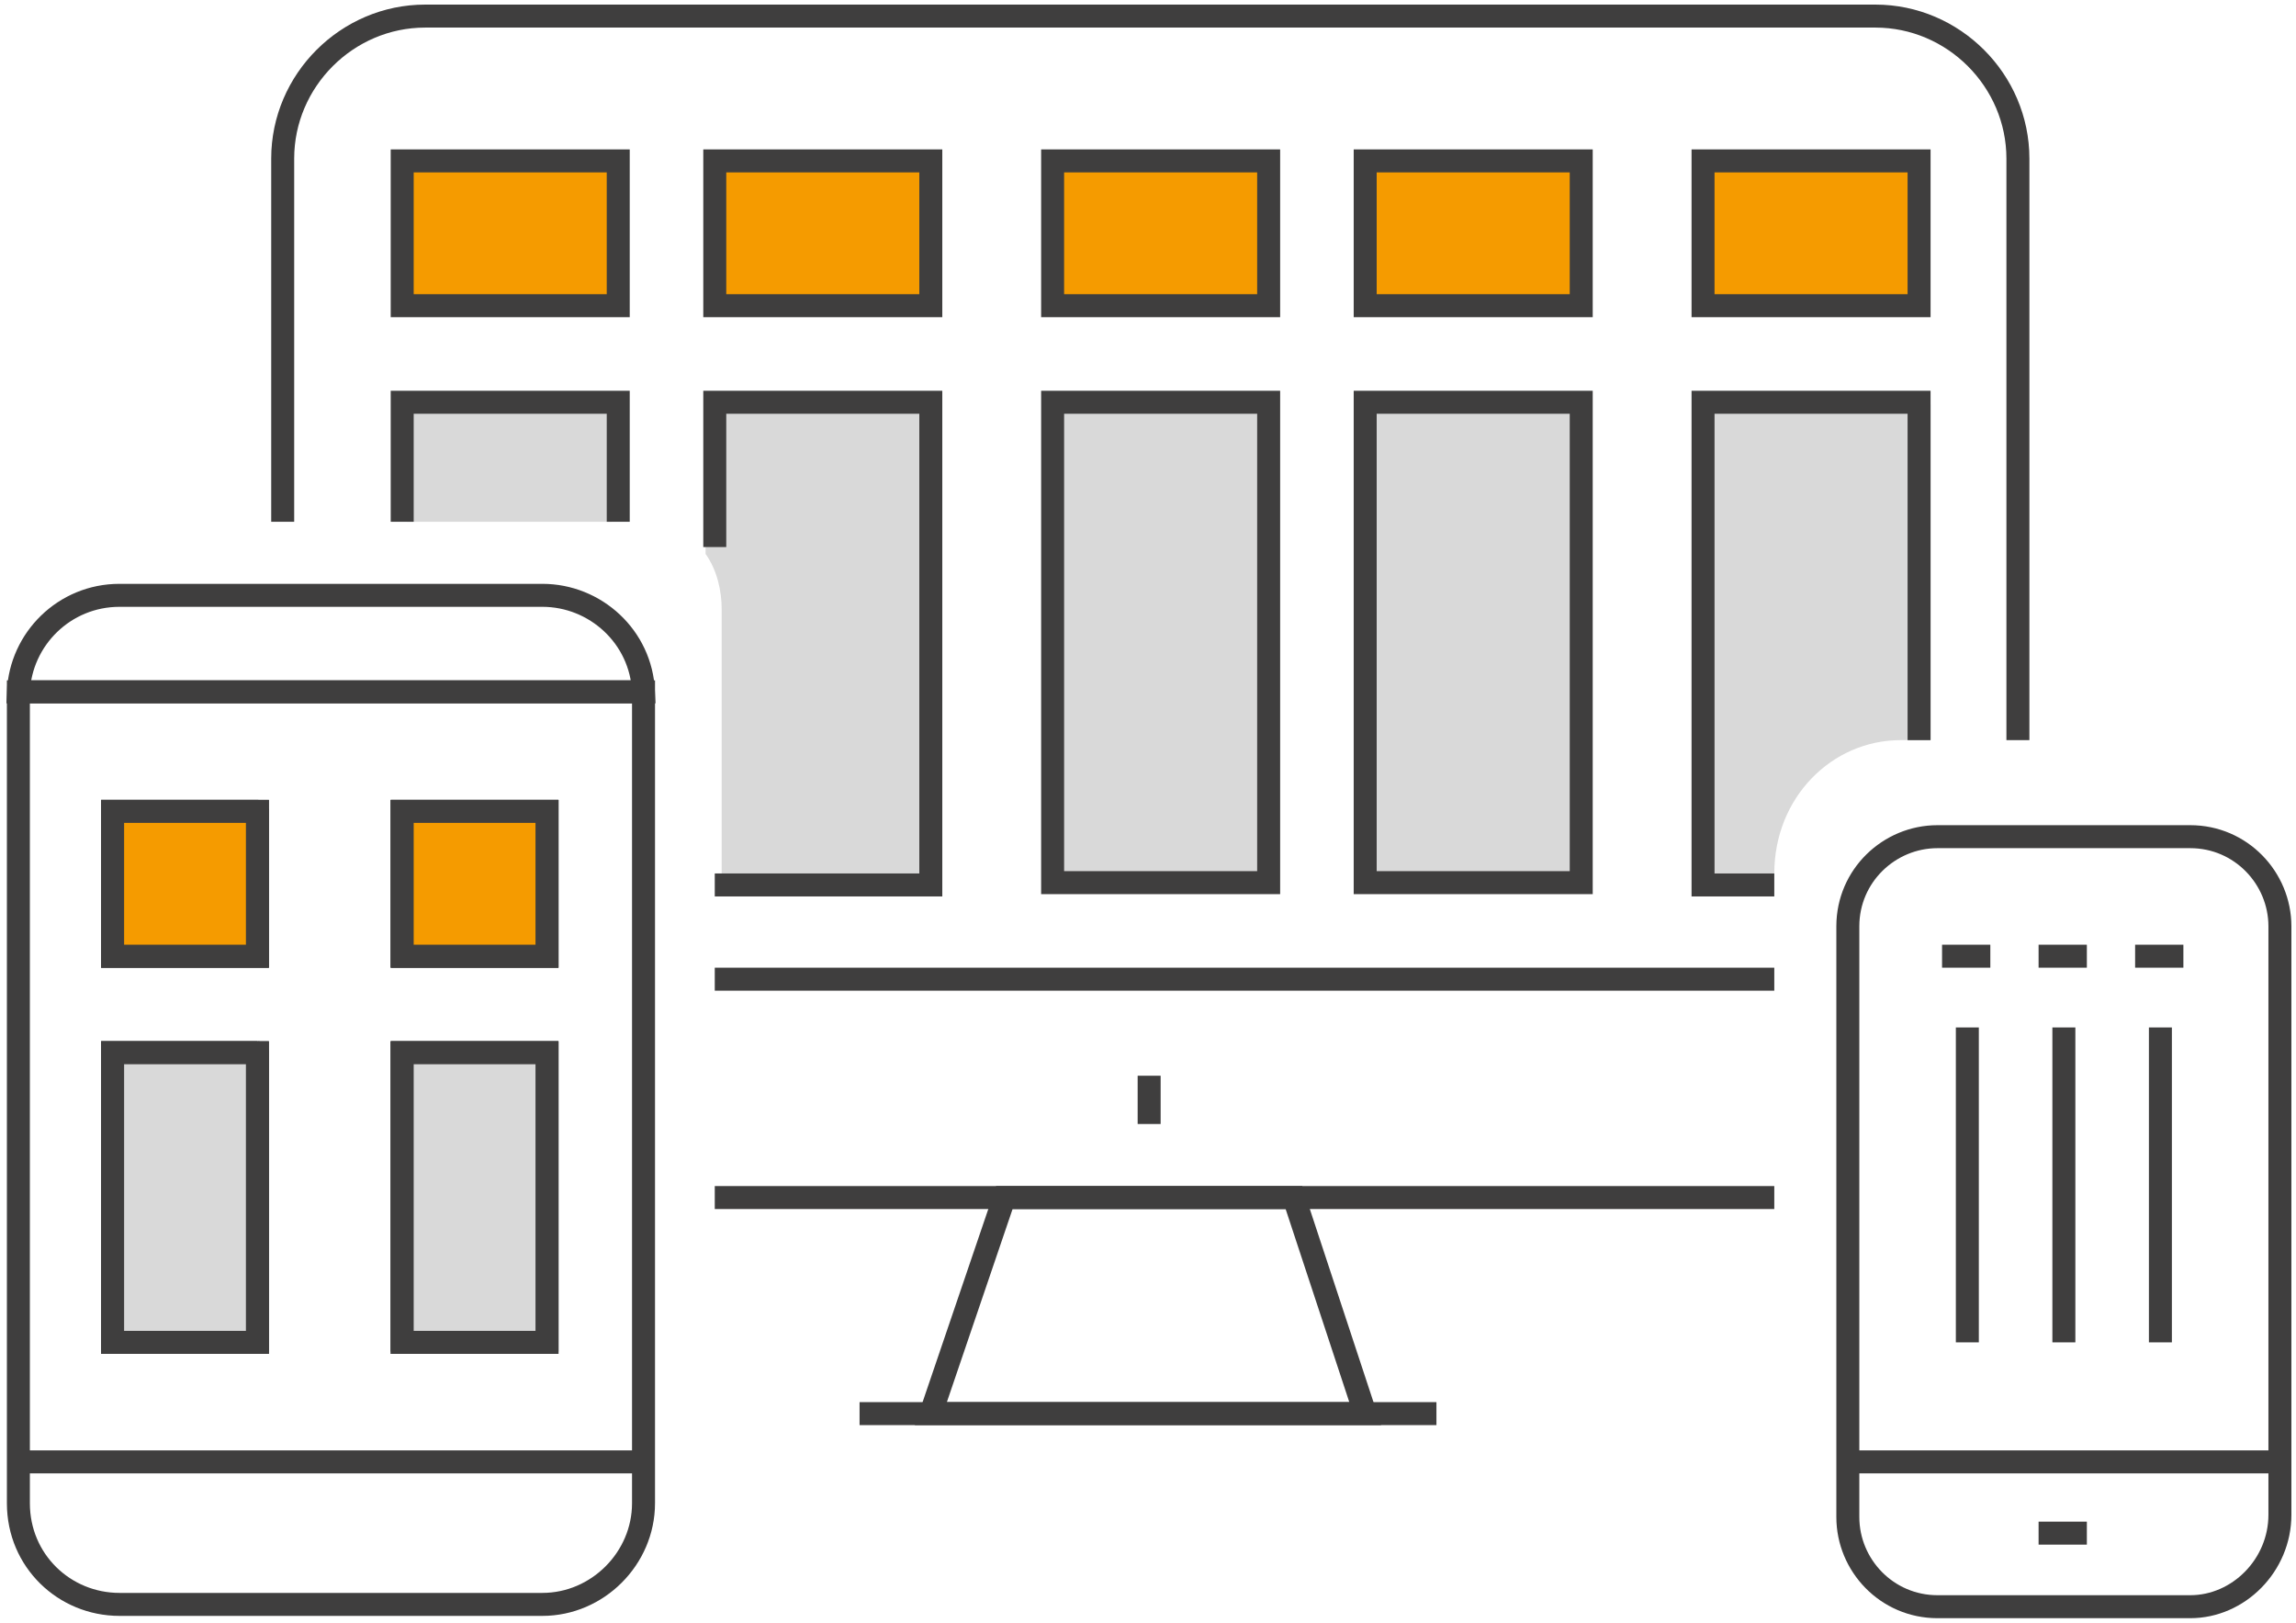
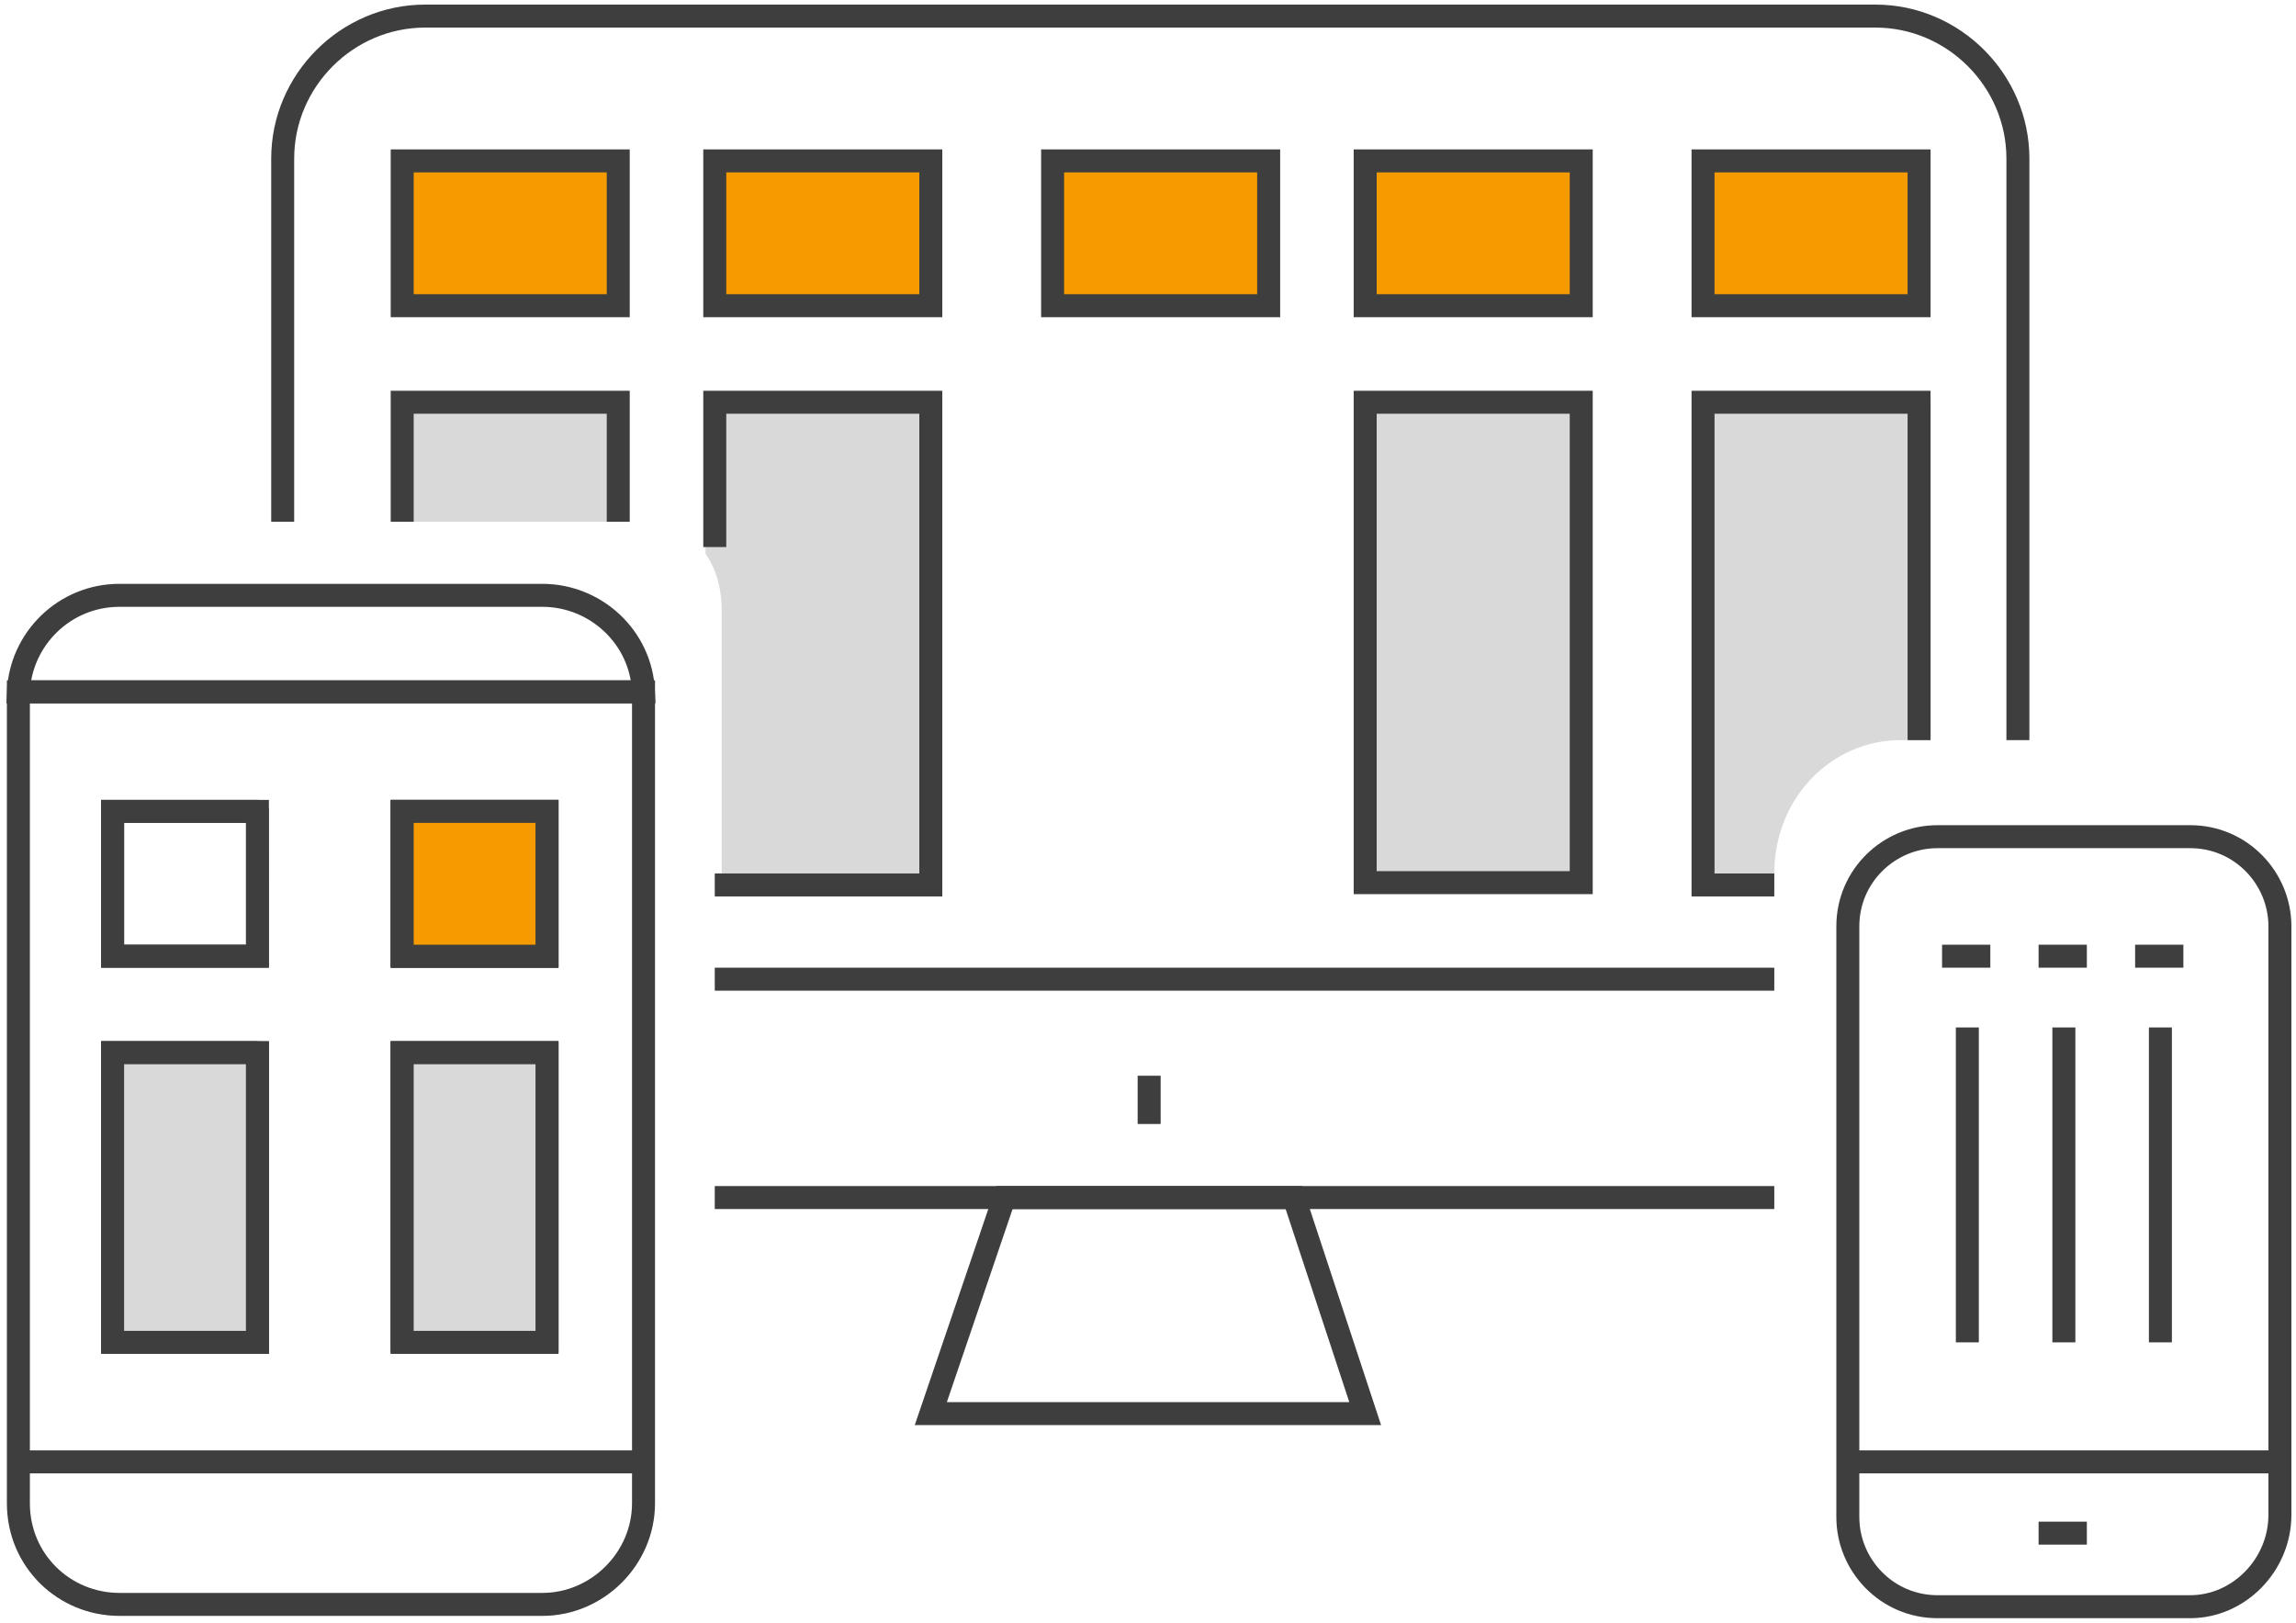
<svg xmlns="http://www.w3.org/2000/svg" version="1.1" id="Ebene_1" x="0px" y="0px" viewBox="0 0 99.9 70.6" style="enable-background:new 0 0 99.9 70.6;" xml:space="preserve">
  <style type="text/css">
	.st0{fill:#D9D9D9;}
	.st1{fill:none;stroke:#3F3E3E;stroke-miterlimit:10;}
	.st2{fill:#F59B00;stroke:#3F3E3E;stroke-miterlimit:10;}
	.st3{fill:#D9D9D9;stroke:#3F3E3E;stroke-miterlimit:10;}
</style>
  <path class="st0" d="M30.7,17.5v6.6c0.5,0.7,0.7,1.6,0.7,2.4v11.6h9.2V17.5H30.7z" />
-   <path class="st0" d="M77.2,38c0-3.3,2.5-5.8,5.5-5.8H84V17.6h-9.9V38H77.2L77.2,38z" />
+   <path class="st0" d="M77.2,38c0-3.3,2.5-5.8,5.5-5.8H84V17.6h-9.9V38H77.2z" />
  <rect x="17.7" y="17.6" class="st0" width="8.9" height="5.1" />
  <line class="st1" x1="28" y1="30.1" x2="28" y2="30.1" />
-   <line class="st1" x1="0.8" y1="30.1" x2="0.8" y2="30.1" />
  <path class="st1" d="M28,30.1H0.8c0,0.1,0,0.2,0,0.2v35.1c0,2.5,2,4.4,4.4,4.4h18.4c2.4,0,4.4-2,4.4-4.4V30.3  C28,30.2,28,30.2,28,30.1z M11.2,58.3H4.9V45.8h6.3C11.2,45.8,11.2,58.3,11.2,58.3z M11.2,41.6H4.9v-6.3h6.3  C11.2,35.3,11.2,41.6,11.2,41.6z M23.8,58.3h-6.3V45.8h6.3V58.3z M23.8,41.6h-6.3v-6.3h6.3V41.6z" />
  <rect x="4.9" y="35.3" class="st1" width="6.3" height="6.3" />
  <rect x="4.9" y="45.8" class="st1" width="6.3" height="12.6" />
  <rect x="17.5" y="35.3" class="st1" width="6.3" height="6.3" />
  <rect x="17.5" y="45.8" class="st1" width="6.3" height="12.6" />
  <path class="st1" d="M28,30.1H0.8c0.1-2.3,2-4.2,4.4-4.2h18.4C25.9,25.9,27.9,27.7,28,30.1z" />
  <line id="XMLID_4582_" class="st1" x1="0.8" y1="63.6" x2="27.9" y2="63.6" />
-   <rect x="4.9" y="35.3" class="st2" width="6.3" height="6.3" />
  <rect x="17.5" y="35.3" class="st2" width="6.3" height="6.3" />
  <rect x="4.9" y="45.8" class="st3" width="6.3" height="12.6" />
  <rect x="17.5" y="45.8" class="st3" width="6.3" height="12.6" />
  <path id="XMLID_4576_" class="st1" d="M12.3,22.7V6.9c0-3.4,2.8-6.2,6.2-6.2h63.1c3.4,0,6.2,2.8,6.2,6.2v25.3" />
  <polygon id="XMLID_4575_" class="st1" points="56.3,52.1 43.7,52.1 40.5,61.5 59.4,61.5 " />
  <line id="XMLID_4574_" class="st1" x1="77.2" y1="52.1" x2="31.1" y2="52.1" />
  <line id="XMLID_4573_" class="st1" x1="31.1" y1="42.6" x2="77.2" y2="42.6" />
  <line id="XMLID_4572_" class="st1" x1="50" y1="46.8" x2="50" y2="48.9" />
  <g id="XMLID_4566_">
    <rect id="XMLID_4571_" x="17.5" y="7" class="st2" width="9.4" height="6.3" />
    <rect id="XMLID_4570_" x="31.1" y="7" class="st2" width="9.4" height="6.3" />
    <rect id="XMLID_4569_" x="45.8" y="7" class="st2" width="9.4" height="6.3" />
    <rect id="XMLID_4568_" x="59.4" y="7" class="st2" width="9.4" height="6.3" />
    <rect id="XMLID_4567_" x="74.1" y="7" class="st2" width="9.4" height="6.3" />
  </g>
  <polyline id="XMLID_4565_" class="st1" points="17.5,22.7 17.5,17.5 26.9,17.5 26.9,22.7 " />
  <polyline id="XMLID_4564_" class="st1" points="31.1,23.8 31.1,17.5 40.5,17.5 40.5,38.5 31.1,38.5 " />
-   <rect id="XMLID_4563_" x="45.8" y="17.5" class="st3" width="9.4" height="20.9" />
  <rect id="XMLID_4562_" x="59.4" y="17.5" class="st3" width="9.4" height="20.9" />
  <polyline id="XMLID_4561_" class="st1" points="77.2,38.5 74.1,38.5 74.1,17.5 83.5,17.5 83.5,32.2 " />
-   <line id="XMLID_4559_" class="st1" x1="37.4" y1="61.5" x2="62.5" y2="61.5" />
  <g id="XMLID_4547_">
    <path id="XMLID_4557_" class="st1" d="M95.3,69.9h-11c-2.2,0-3.9-1.8-3.9-3.9V40.3c0-2.2,1.8-3.9,3.9-3.9h11c2.2,0,3.9,1.8,3.9,3.9   v25.6C99.2,68.1,97.4,69.9,95.3,69.9z" />
    <line id="XMLID_4556_" class="st1" x1="80.3" y1="63.6" x2="99.2" y2="63.6" />
    <g id="XMLID_4549_">
      <line id="XMLID_4555_" class="st1" x1="84.5" y1="41.6" x2="86.6" y2="41.6" />
      <line id="XMLID_4554_" class="st1" x1="88.7" y1="41.6" x2="90.8" y2="41.6" />
      <line id="XMLID_4553_" class="st1" x1="92.9" y1="41.6" x2="95" y2="41.6" />
      <line id="XMLID_4552_" class="st1" x1="85.6" y1="44.7" x2="85.6" y2="58.4" />
      <line id="XMLID_4551_" class="st1" x1="89.8" y1="44.7" x2="89.8" y2="58.4" />
      <line id="XMLID_4550_" class="st1" x1="94" y1="44.7" x2="94" y2="58.4" />
    </g>
    <line id="XMLID_4548_" class="st1" x1="88.7" y1="66.7" x2="90.8" y2="66.7" />
  </g>
</svg>